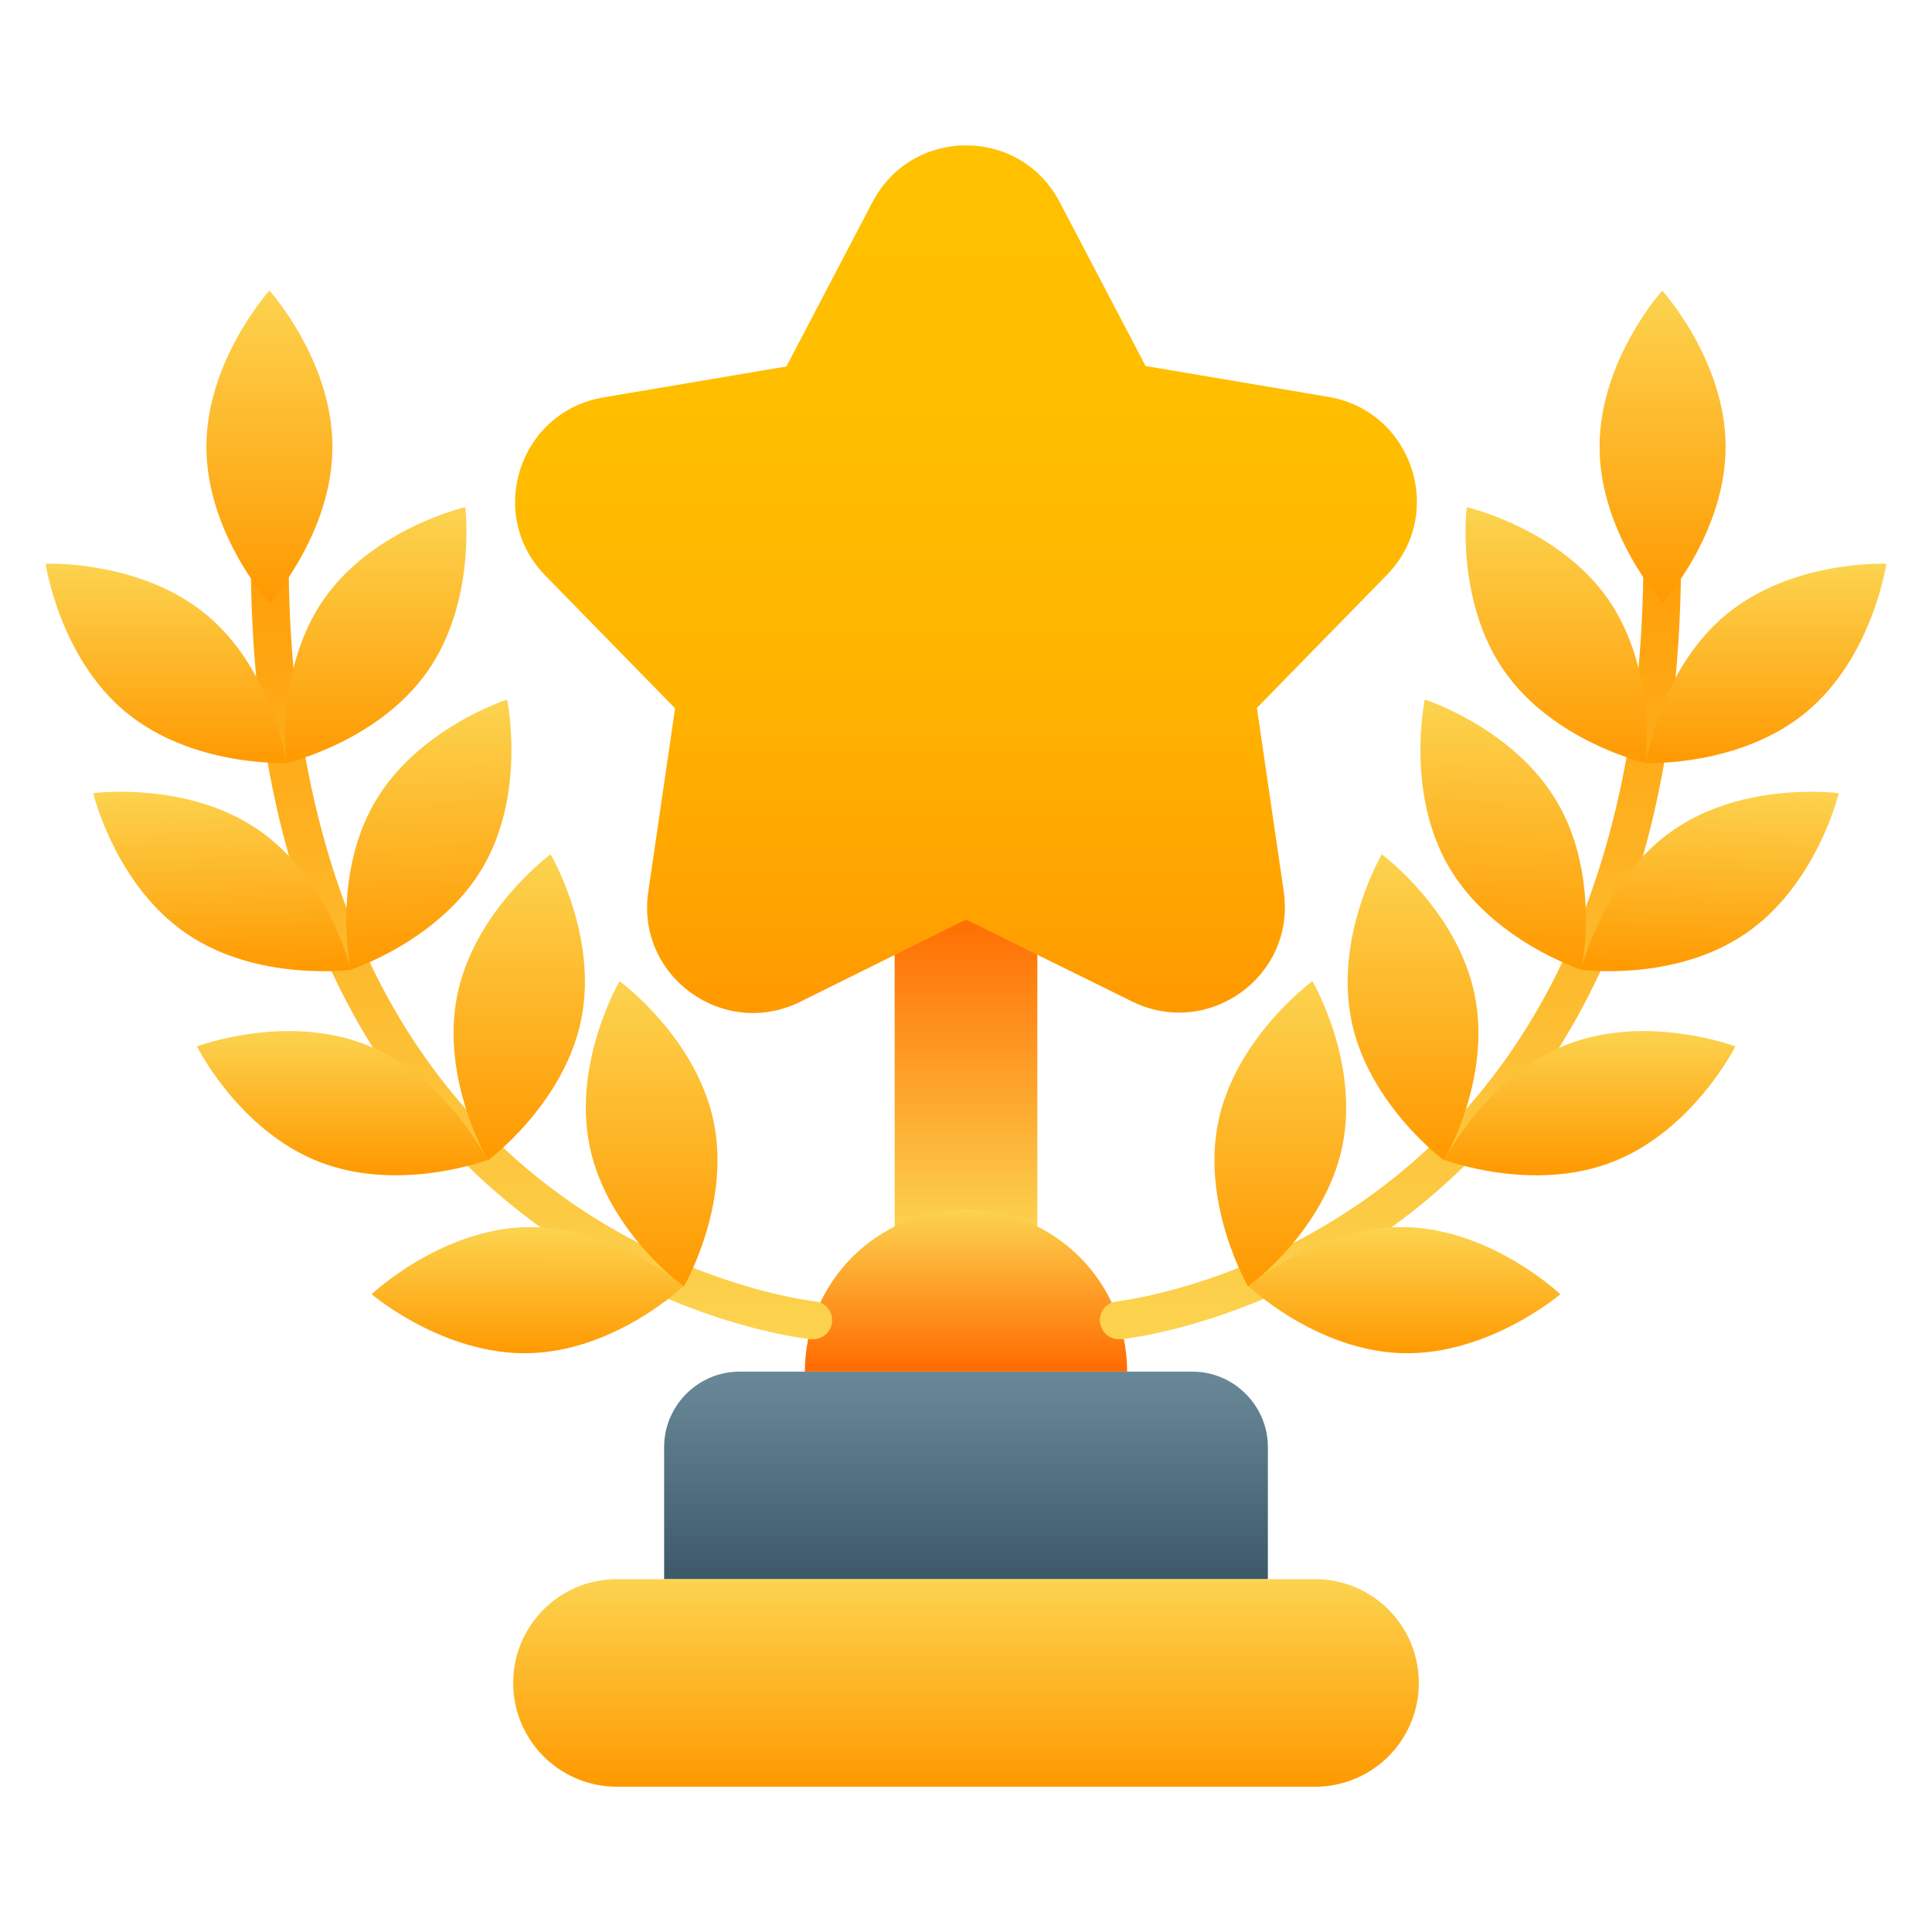
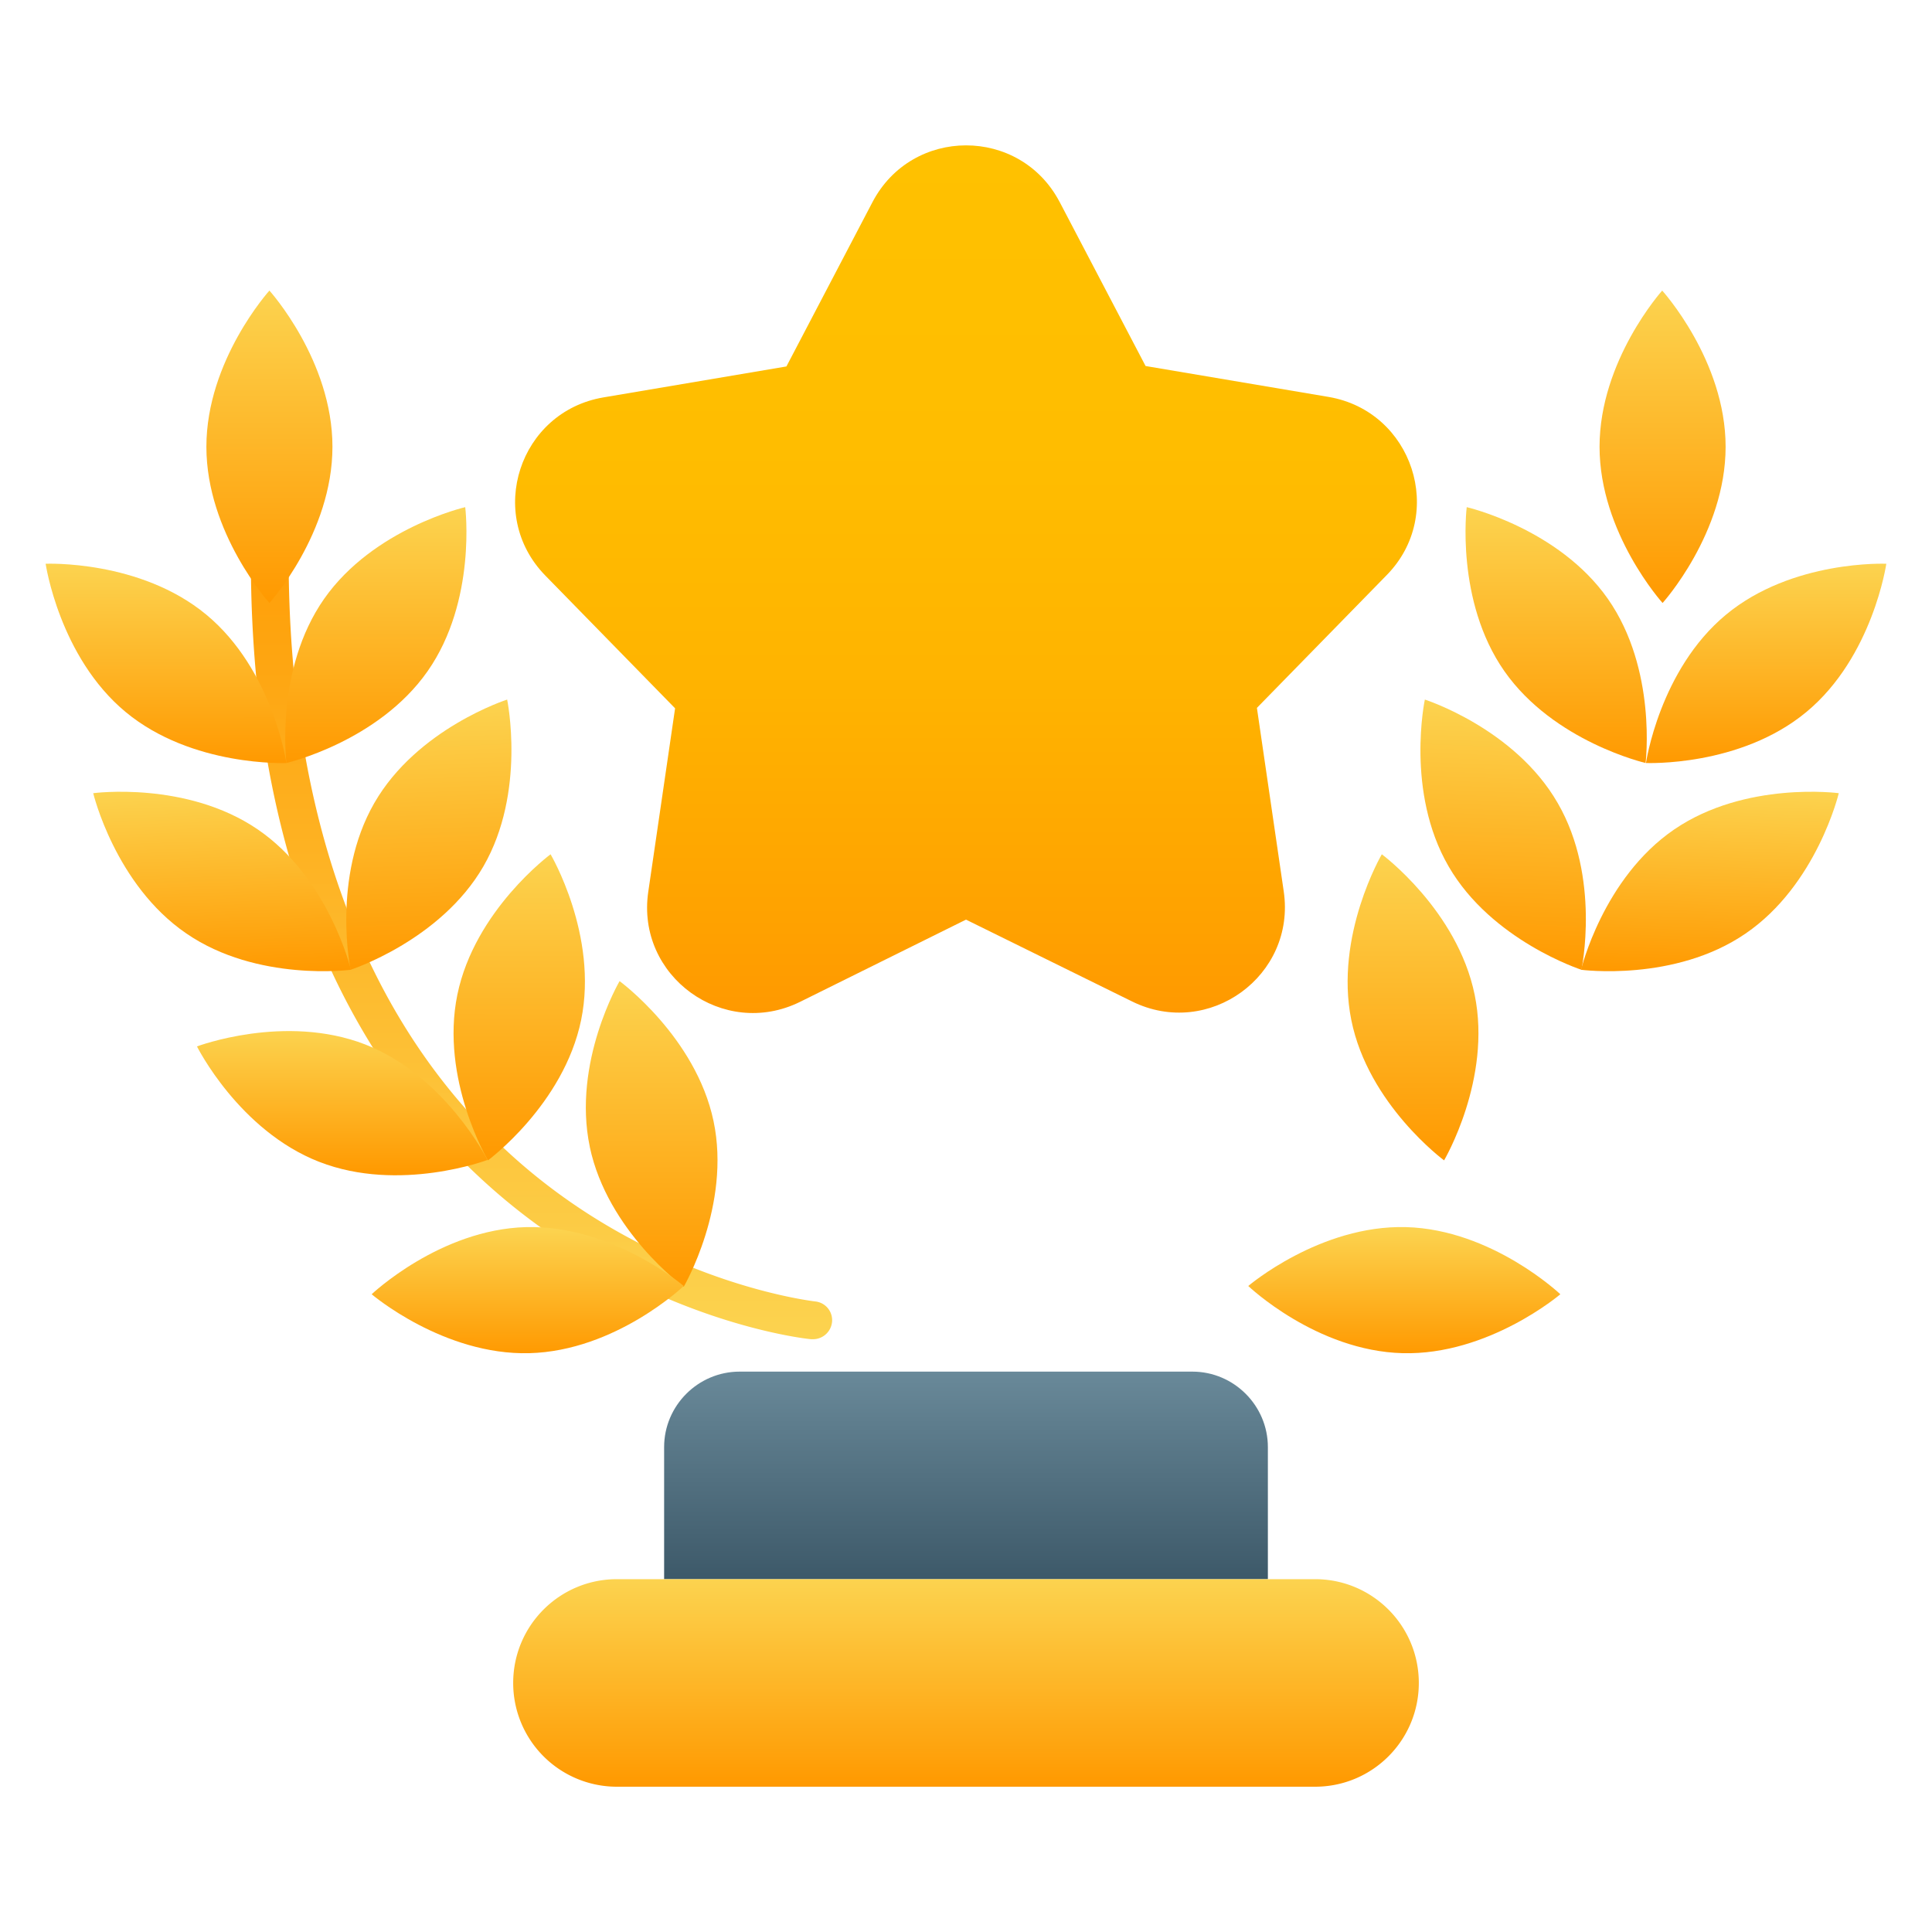
<svg xmlns="http://www.w3.org/2000/svg" width="40" height="40" fill="none">
-   <path d="M18.523 18.805h2.954v6.718h-2.954v-6.718z" fill="url(#paint0_linear_111_8112)" />
-   <path d="M16.664 28.398c0-1.843 1.492-3.351 3.336-3.351 1.844 0 3.336 1.508 3.336 3.351h-6.672z" fill="url(#paint1_linear_111_8112)" />
  <path d="M15.313 28.398h9.374c.86 0 1.563.704 1.563 1.563v2.734h-12.5v-2.734c0-.86.703-1.563 1.563-1.563z" fill="url(#paint2_linear_111_8112)" />
  <path d="M12.773 32.695h14.454c1.187 0 2.148.961 2.148 2.149 0 1.187-.96 2.148-2.148 2.148H12.773a2.147 2.147 0 01-2.148-2.148c0-1.188.96-2.149 2.148-2.149z" fill="url(#paint3_linear_111_8112)" />
-   <path d="M23.164 27.727a.396.396 0 01-.39-.352.389.389 0 01.35-.43c.048-.008 2.946-.336 5.712-2.539 3.664-2.922 5.453-7.836 5.156-14.195a.387.387 0 01.375-.406.387.387 0 01.406.375c.164 3.695-.328 6.914-1.476 9.57-.93 2.14-2.274 3.922-4.008 5.297-2.953 2.336-5.961 2.672-6.086 2.68h-.04z" fill="url(#paint4_linear_111_8112)" />
  <path d="M37.398 14.742c-1.375 1.14-3.32 1.055-3.32 1.055s.281-1.93 1.656-3.07c1.375-1.141 3.32-1.055 3.32-1.055s-.28 1.93-1.656 3.07z" fill="url(#paint5_linear_111_8112)" />
  <path d="M33.289 12.398c1.023 1.461.781 3.399.781 3.399s-1.898-.438-2.922-1.899c-1.023-1.46-.781-3.398-.781-3.398s1.899.438 2.922 1.898z" fill="url(#paint6_linear_111_8112)" />
  <path d="M32.25 16.625c.898 1.547.492 3.453.492 3.453s-1.86-.601-2.75-2.14c-.898-1.547-.492-3.454-.492-3.454s1.86.594 2.75 2.141z" fill="url(#paint7_linear_111_8112)" />
  <path d="M30.531 20.594c.36 1.75-.633 3.43-.633 3.43s-1.57-1.157-1.921-2.907c-.352-1.75.632-3.43.632-3.43s1.563 1.157 1.922 2.907z" fill="url(#paint8_linear_111_8112)" />
-   <path d="M27.789 23.742c-.367 1.75-1.946 2.899-1.946 2.899s-.984-1.688-.617-3.43c.367-1.742 1.946-2.898 1.946-2.898s.984 1.68.617 3.43z" fill="url(#paint9_linear_111_8112)" />
  <path d="M36.14 19.328c-1.468 1.008-3.406.75-3.406.75s.453-1.898 1.93-2.906c1.477-1.008 3.406-.75 3.406-.75s-.453 1.898-1.93 2.906z" fill="url(#paint10_linear_111_8112)" />
-   <path d="M33.39 24.055c-1.663.648-3.484-.04-3.484-.04s.875-1.742 2.54-2.39c1.663-.648 3.484.04 3.484.04s-.875 1.741-2.54 2.39z" fill="url(#paint11_linear_111_8112)" />
  <path d="M29.04 28.016c-1.79-.047-3.196-1.391-3.196-1.391s1.484-1.266 3.265-1.219c1.782.047 3.196 1.39 3.196 1.39s-1.485 1.267-3.266 1.22z" fill="url(#paint12_linear_111_8112)" />
  <path d="M35.727 9.25c0 1.79-1.305 3.234-1.305 3.234s-1.305-1.445-1.305-3.234c0-1.79 1.297-3.234 1.297-3.234s1.313 1.445 1.313 3.234z" fill="url(#paint13_linear_111_8112)" />
  <path d="M16.836 27.727a.396.396 0 00.39-.352.389.389 0 00-.35-.43c-.048-.008-2.946-.336-5.712-2.539C7.5 21.484 5.711 16.57 6.008 10.211a.387.387 0 00-.375-.406.387.387 0 00-.406.375c-.172 3.695.328 6.914 1.476 9.57.93 2.14 2.274 3.922 4.008 5.297 2.953 2.336 5.96 2.672 6.086 2.68h.039z" fill="url(#paint14_linear_111_8112)" />
  <path d="M2.602 14.742c1.375 1.14 3.328 1.055 3.328 1.055s-.282-1.93-1.657-3.07C2.898 11.586.945 11.672.945 11.672s.282 1.93 1.657 3.07z" fill="url(#paint15_linear_111_8112)" />
  <path d="M6.711 12.398c-1.023 1.461-.781 3.399-.781 3.399s1.898-.438 2.922-1.899c1.023-1.46.78-3.398.78-3.398s-1.898.438-2.921 1.898z" fill="url(#paint16_linear_111_8112)" />
  <path d="M7.75 16.625c-.89 1.547-.492 3.453-.492 3.453s1.86-.601 2.75-2.14c.89-1.54.492-3.454.492-3.454s-1.86.594-2.75 2.141z" fill="url(#paint17_linear_111_8112)" />
  <path d="M9.469 20.594c-.36 1.75.633 3.43.633 3.43s1.57-1.157 1.93-2.907c.359-1.75-.633-3.43-.633-3.43s-1.57 1.157-1.93 2.907z" fill="url(#paint18_linear_111_8112)" />
  <path d="M12.21 23.742c.368 1.75 1.946 2.899 1.946 2.899s.985-1.688.617-3.43c-.367-1.742-1.945-2.898-1.945-2.898s-.984 1.68-.617 3.43z" fill="url(#paint19_linear_111_8112)" />
  <path d="M3.86 19.328c1.468 1.008 3.406.75 3.406.75s-.454-1.898-1.93-2.906c-1.477-1.008-3.406-.75-3.406-.75s.453 1.898 1.93 2.906z" fill="url(#paint20_linear_111_8112)" />
  <path d="M6.61 24.055c1.663.648 3.484-.04 3.484-.04s-.875-1.742-2.531-2.39c-1.665-.648-3.485.04-3.485.04s.867 1.741 2.531 2.39z" fill="url(#paint21_linear_111_8112)" />
  <path d="M10.96 28.016c1.79-.047 3.196-1.391 3.196-1.391s-1.484-1.266-3.265-1.219c-1.782.047-3.196 1.39-3.196 1.39s1.485 1.267 3.266 1.22z" fill="url(#paint22_linear_111_8112)" />
  <path d="M4.273 9.25c0 1.79 1.305 3.234 1.305 3.234S6.883 11.04 6.883 9.25 5.578 6.016 5.578 6.016 4.273 7.46 4.273 9.25z" fill="url(#paint23_linear_111_8112)" />
  <path d="M21.938 4.18l1.78 3.398 3.79.64c1.742.298 2.437 2.43 1.203 3.688l-2.688 2.75.555 3.797c.258 1.75-1.555 3.063-3.14 2.281L20 19.04l-3.437 1.703c-1.586.781-3.399-.531-3.141-2.281l.555-3.797-2.688-2.75c-1.234-1.266-.539-3.39 1.203-3.687l3.79-.641 1.78-3.399c.82-1.57 3.055-1.57 3.876-.007z" fill="url(#paint24_linear_111_8112)" />
  <defs>
    <linearGradient id="paint0_linear_111_8112" x1="20" y1="25.521" x2="20" y2="18.804" gradientUnits="userSpaceOnUse">
      <stop stop-color="#FCD34F" />
      <stop offset="1" stop-color="#FF6A00" />
    </linearGradient>
    <linearGradient id="paint1_linear_111_8112" x1="20" y1="25.044" x2="20" y2="28.399" gradientUnits="userSpaceOnUse">
      <stop stop-color="#FCD34F" />
      <stop offset="1" stop-color="#FF6A00" />
    </linearGradient>
    <linearGradient id="paint2_linear_111_8112" x1="20" y1="32.696" x2="20" y2="28.399" gradientUnits="userSpaceOnUse">
      <stop stop-color="#3D5969" />
      <stop offset="1" stop-color="#698999" />
    </linearGradient>
    <linearGradient id="paint3_linear_111_8112" x1="20" y1="36.993" x2="20" y2="32.696" gradientUnits="userSpaceOnUse">
      <stop stop-color="#F90" />
      <stop offset="1" stop-color="#FCD34F" />
    </linearGradient>
    <linearGradient id="paint4_linear_111_8112" x1="28.792" y1="9.799" x2="28.792" y2="27.727" gradientUnits="userSpaceOnUse">
      <stop stop-color="#F90" />
      <stop offset="1" stop-color="#FCD34F" />
    </linearGradient>
    <linearGradient id="paint5_linear_111_8112" x1="36.549" y1="15.817" x2="36.55" y2="11.693" gradientUnits="userSpaceOnUse">
      <stop stop-color="#F90" />
      <stop offset="1" stop-color="#FCD34F" />
    </linearGradient>
    <linearGradient id="paint6_linear_111_8112" x1="32.216" y1="15.832" x2="32.217" y2="10.536" gradientUnits="userSpaceOnUse">
      <stop stop-color="#F90" />
      <stop offset="1" stop-color="#FCD34F" />
    </linearGradient>
    <linearGradient id="paint7_linear_111_8112" x1="30.998" y1="20.026" x2="31.204" y2="14.562" gradientUnits="userSpaceOnUse">
      <stop stop-color="#F90" />
      <stop offset="1" stop-color="#FCD34F" />
    </linearGradient>
    <linearGradient id="paint8_linear_111_8112" x1="29.254" y1="24.005" x2="29.252" y2="17.667" gradientUnits="userSpaceOnUse">
      <stop stop-color="#F90" />
      <stop offset="1" stop-color="#FCD34F" />
    </linearGradient>
    <linearGradient id="paint9_linear_111_8112" x1="26.528" y1="26.619" x2="26.526" y2="20.288" gradientUnits="userSpaceOnUse">
      <stop stop-color="#F90" />
      <stop offset="1" stop-color="#FCD34F" />
    </linearGradient>
    <linearGradient id="paint10_linear_111_8112" x1="35.347" y1="20.174" x2="35.493" y2="16.299" gradientUnits="userSpaceOnUse">
      <stop stop-color="#F90" />
      <stop offset="1" stop-color="#FCD34F" />
    </linearGradient>
    <linearGradient id="paint11_linear_111_8112" x1="32.883" y1="24.307" x2="32.883" y2="21.316" gradientUnits="userSpaceOnUse">
      <stop stop-color="#F90" />
      <stop offset="1" stop-color="#FCD34F" />
    </linearGradient>
    <linearGradient id="paint12_linear_111_8112" x1="29.086" y1="28.059" x2="29.085" y2="25.443" gradientUnits="userSpaceOnUse">
      <stop stop-color="#F90" />
      <stop offset="1" stop-color="#FCD34F" />
    </linearGradient>
    <linearGradient id="paint13_linear_111_8112" x1="34.418" y1="12.482" x2="34.418" y2="6.014" gradientUnits="userSpaceOnUse">
      <stop stop-color="#F90" />
      <stop offset="1" stop-color="#FCD34F" />
    </linearGradient>
    <linearGradient id="paint14_linear_111_8112" x1="11.209" y1="9.799" x2="11.209" y2="27.727" gradientUnits="userSpaceOnUse">
      <stop stop-color="#F90" />
      <stop offset="1" stop-color="#FCD34F" />
    </linearGradient>
    <linearGradient id="paint15_linear_111_8112" x1="3.451" y1="15.817" x2="3.45" y2="11.692" gradientUnits="userSpaceOnUse">
      <stop stop-color="#F90" />
      <stop offset="1" stop-color="#FCD34F" />
    </linearGradient>
    <linearGradient id="paint16_linear_111_8112" x1="7.783" y1="15.832" x2="7.782" y2="10.536" gradientUnits="userSpaceOnUse">
      <stop stop-color="#F90" />
      <stop offset="1" stop-color="#FCD34F" />
    </linearGradient>
    <linearGradient id="paint17_linear_111_8112" x1="9.001" y1="20.027" x2="8.796" y2="14.562" gradientUnits="userSpaceOnUse">
      <stop stop-color="#F90" />
      <stop offset="1" stop-color="#FCD34F" />
    </linearGradient>
    <linearGradient id="paint18_linear_111_8112" x1="10.747" y1="24.005" x2="10.749" y2="17.668" gradientUnits="userSpaceOnUse">
      <stop stop-color="#F90" />
      <stop offset="1" stop-color="#FCD34F" />
    </linearGradient>
    <linearGradient id="paint19_linear_111_8112" x1="13.473" y1="26.619" x2="13.475" y2="20.289" gradientUnits="userSpaceOnUse">
      <stop stop-color="#F90" />
      <stop offset="1" stop-color="#FCD34F" />
    </linearGradient>
    <linearGradient id="paint20_linear_111_8112" x1="4.653" y1="20.174" x2="4.507" y2="16.299" gradientUnits="userSpaceOnUse">
      <stop stop-color="#F90" />
      <stop offset="1" stop-color="#FCD34F" />
    </linearGradient>
    <linearGradient id="paint21_linear_111_8112" x1="7.118" y1="24.306" x2="7.117" y2="21.315" gradientUnits="userSpaceOnUse">
      <stop stop-color="#F90" />
      <stop offset="1" stop-color="#FCD34F" />
    </linearGradient>
    <linearGradient id="paint22_linear_111_8112" x1="10.915" y1="28.059" x2="10.916" y2="25.444" gradientUnits="userSpaceOnUse">
      <stop stop-color="#F90" />
      <stop offset="1" stop-color="#FCD34F" />
    </linearGradient>
    <linearGradient id="paint23_linear_111_8112" x1="5.582" y1="12.482" x2="5.582" y2="6.014" gradientUnits="userSpaceOnUse">
      <stop stop-color="#F90" />
      <stop offset="1" stop-color="#FCD34F" />
    </linearGradient>
    <linearGradient id="paint24_linear_111_8112" x1="20" y1="20.975" x2="20" y2="3.007" gradientUnits="userSpaceOnUse">
      <stop stop-color="#F90" />
      <stop offset=".11" stop-color="#FFA200" />
      <stop offset=".37" stop-color="#FFB300" />
      <stop offset=".65" stop-color="#FFBD00" />
      <stop offset="1" stop-color="#FFC100" />
    </linearGradient>
  </defs>
</svg>